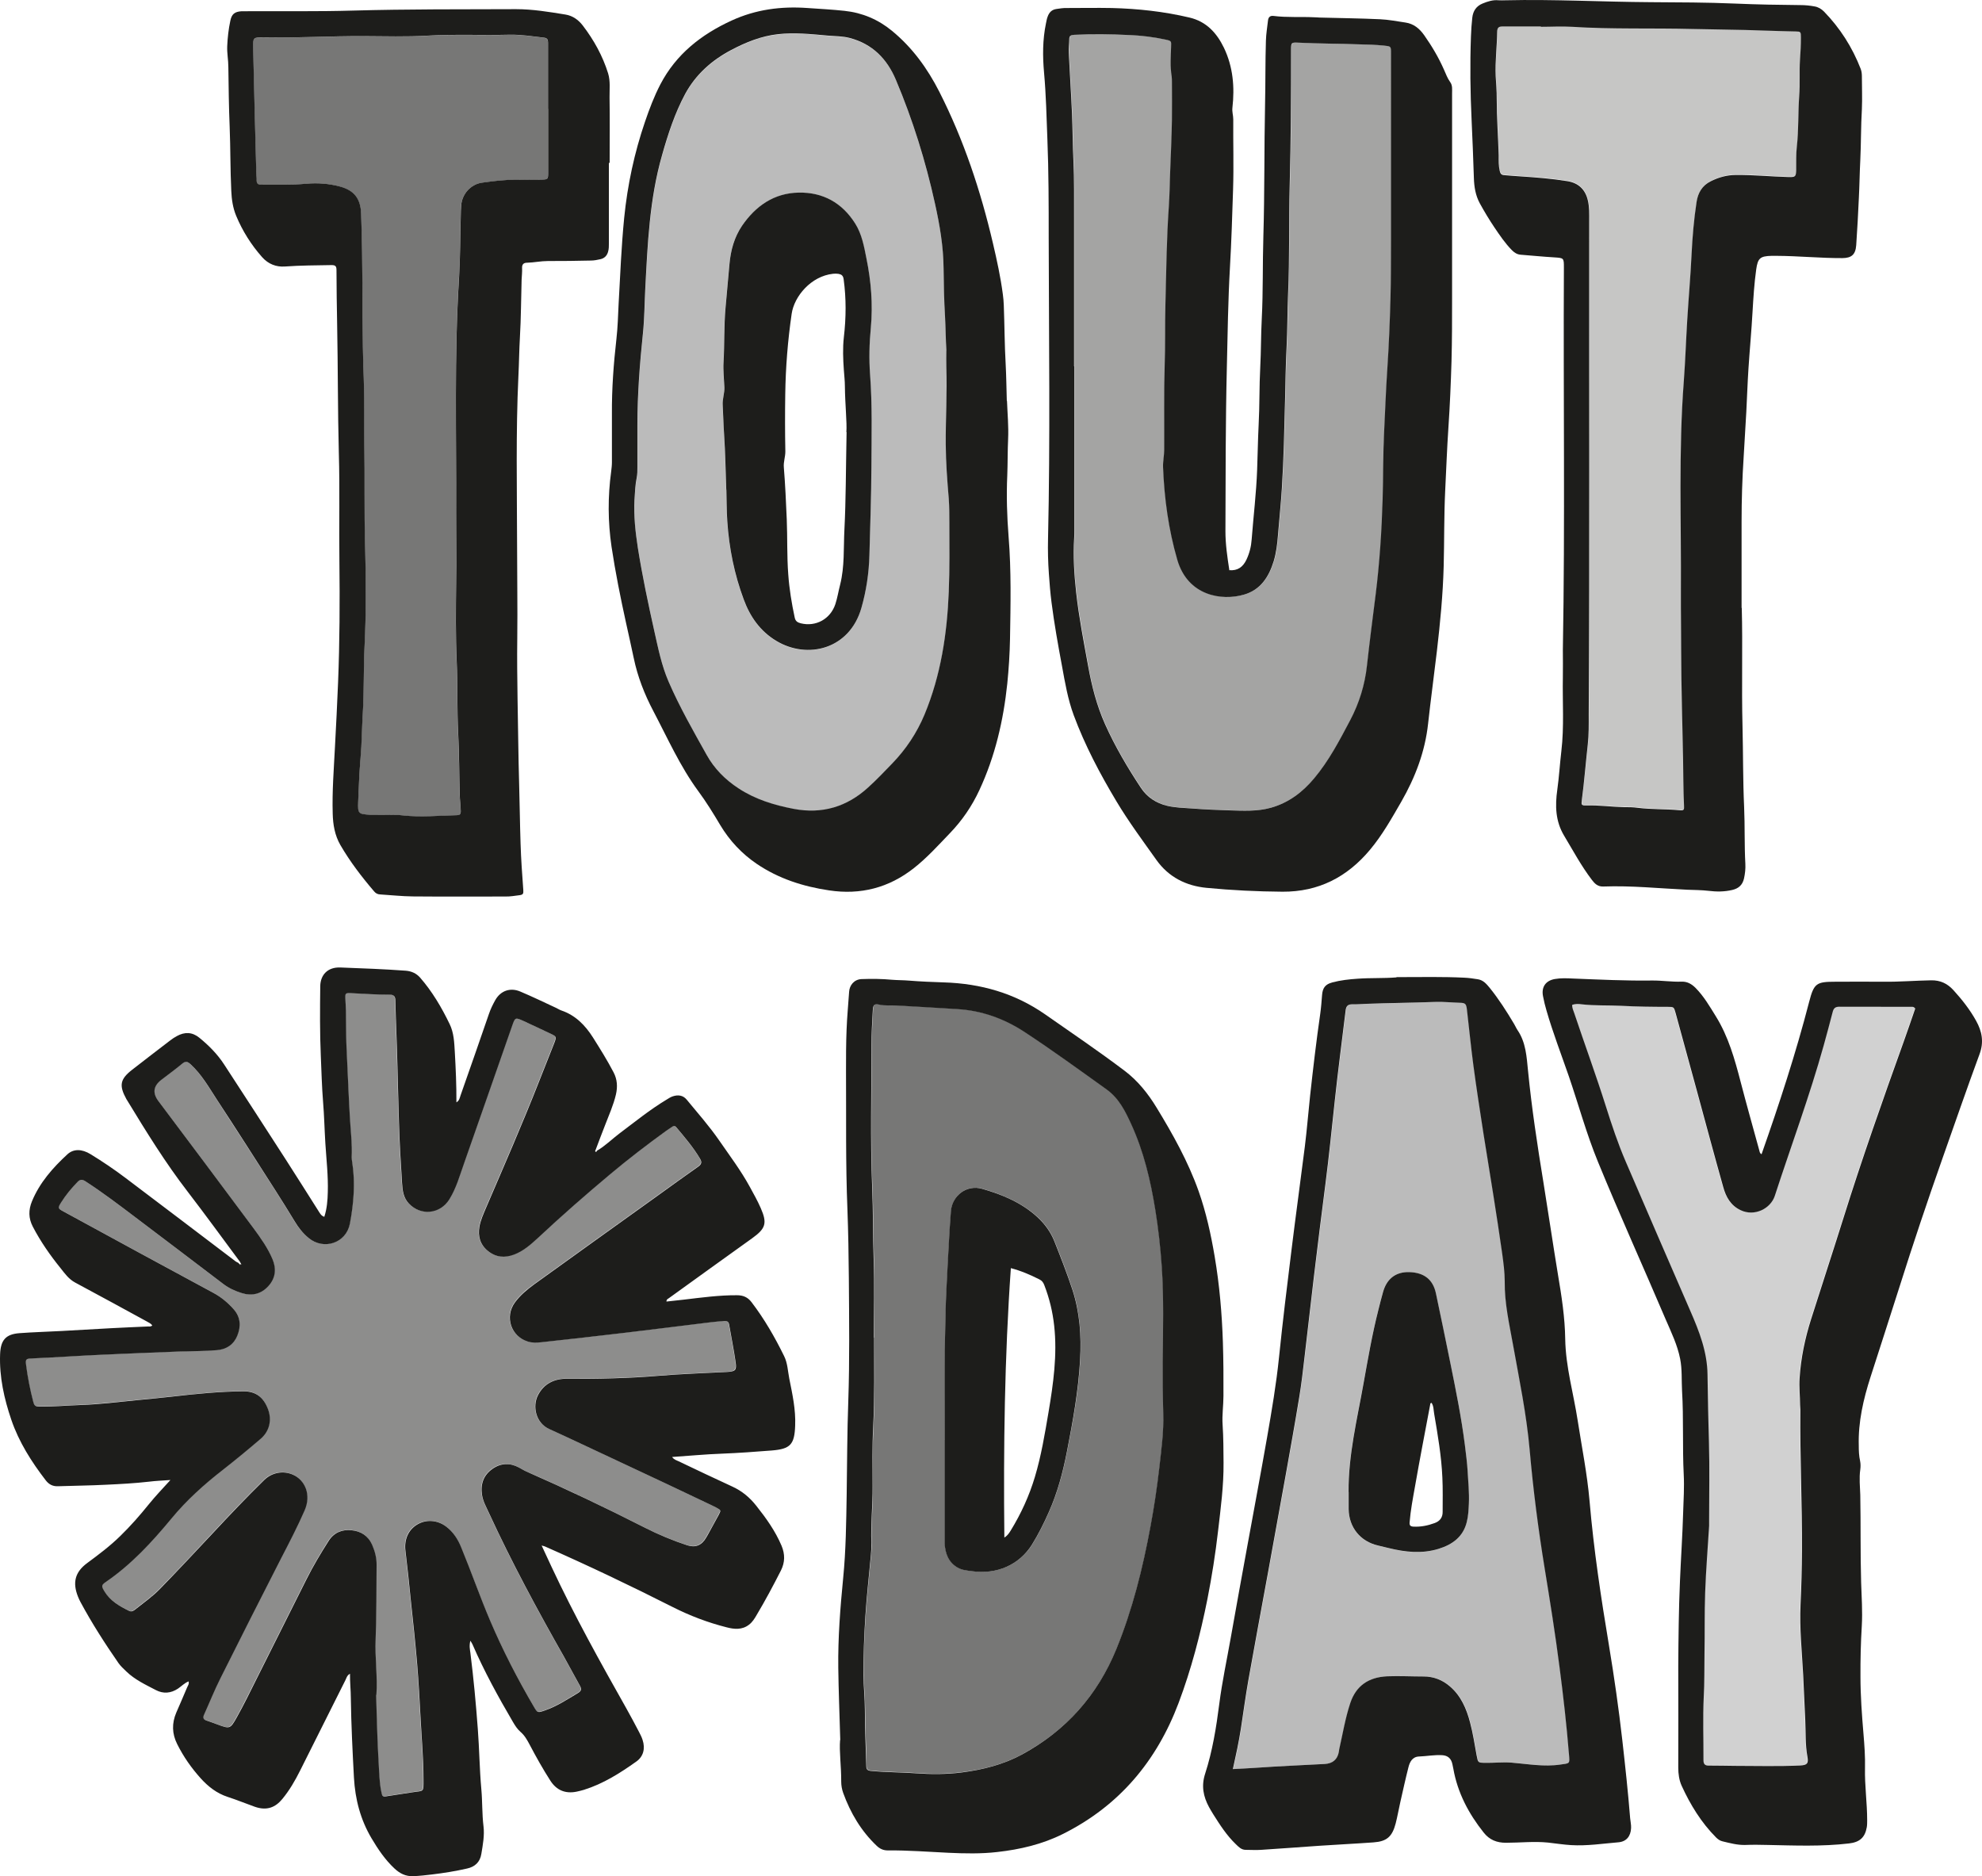
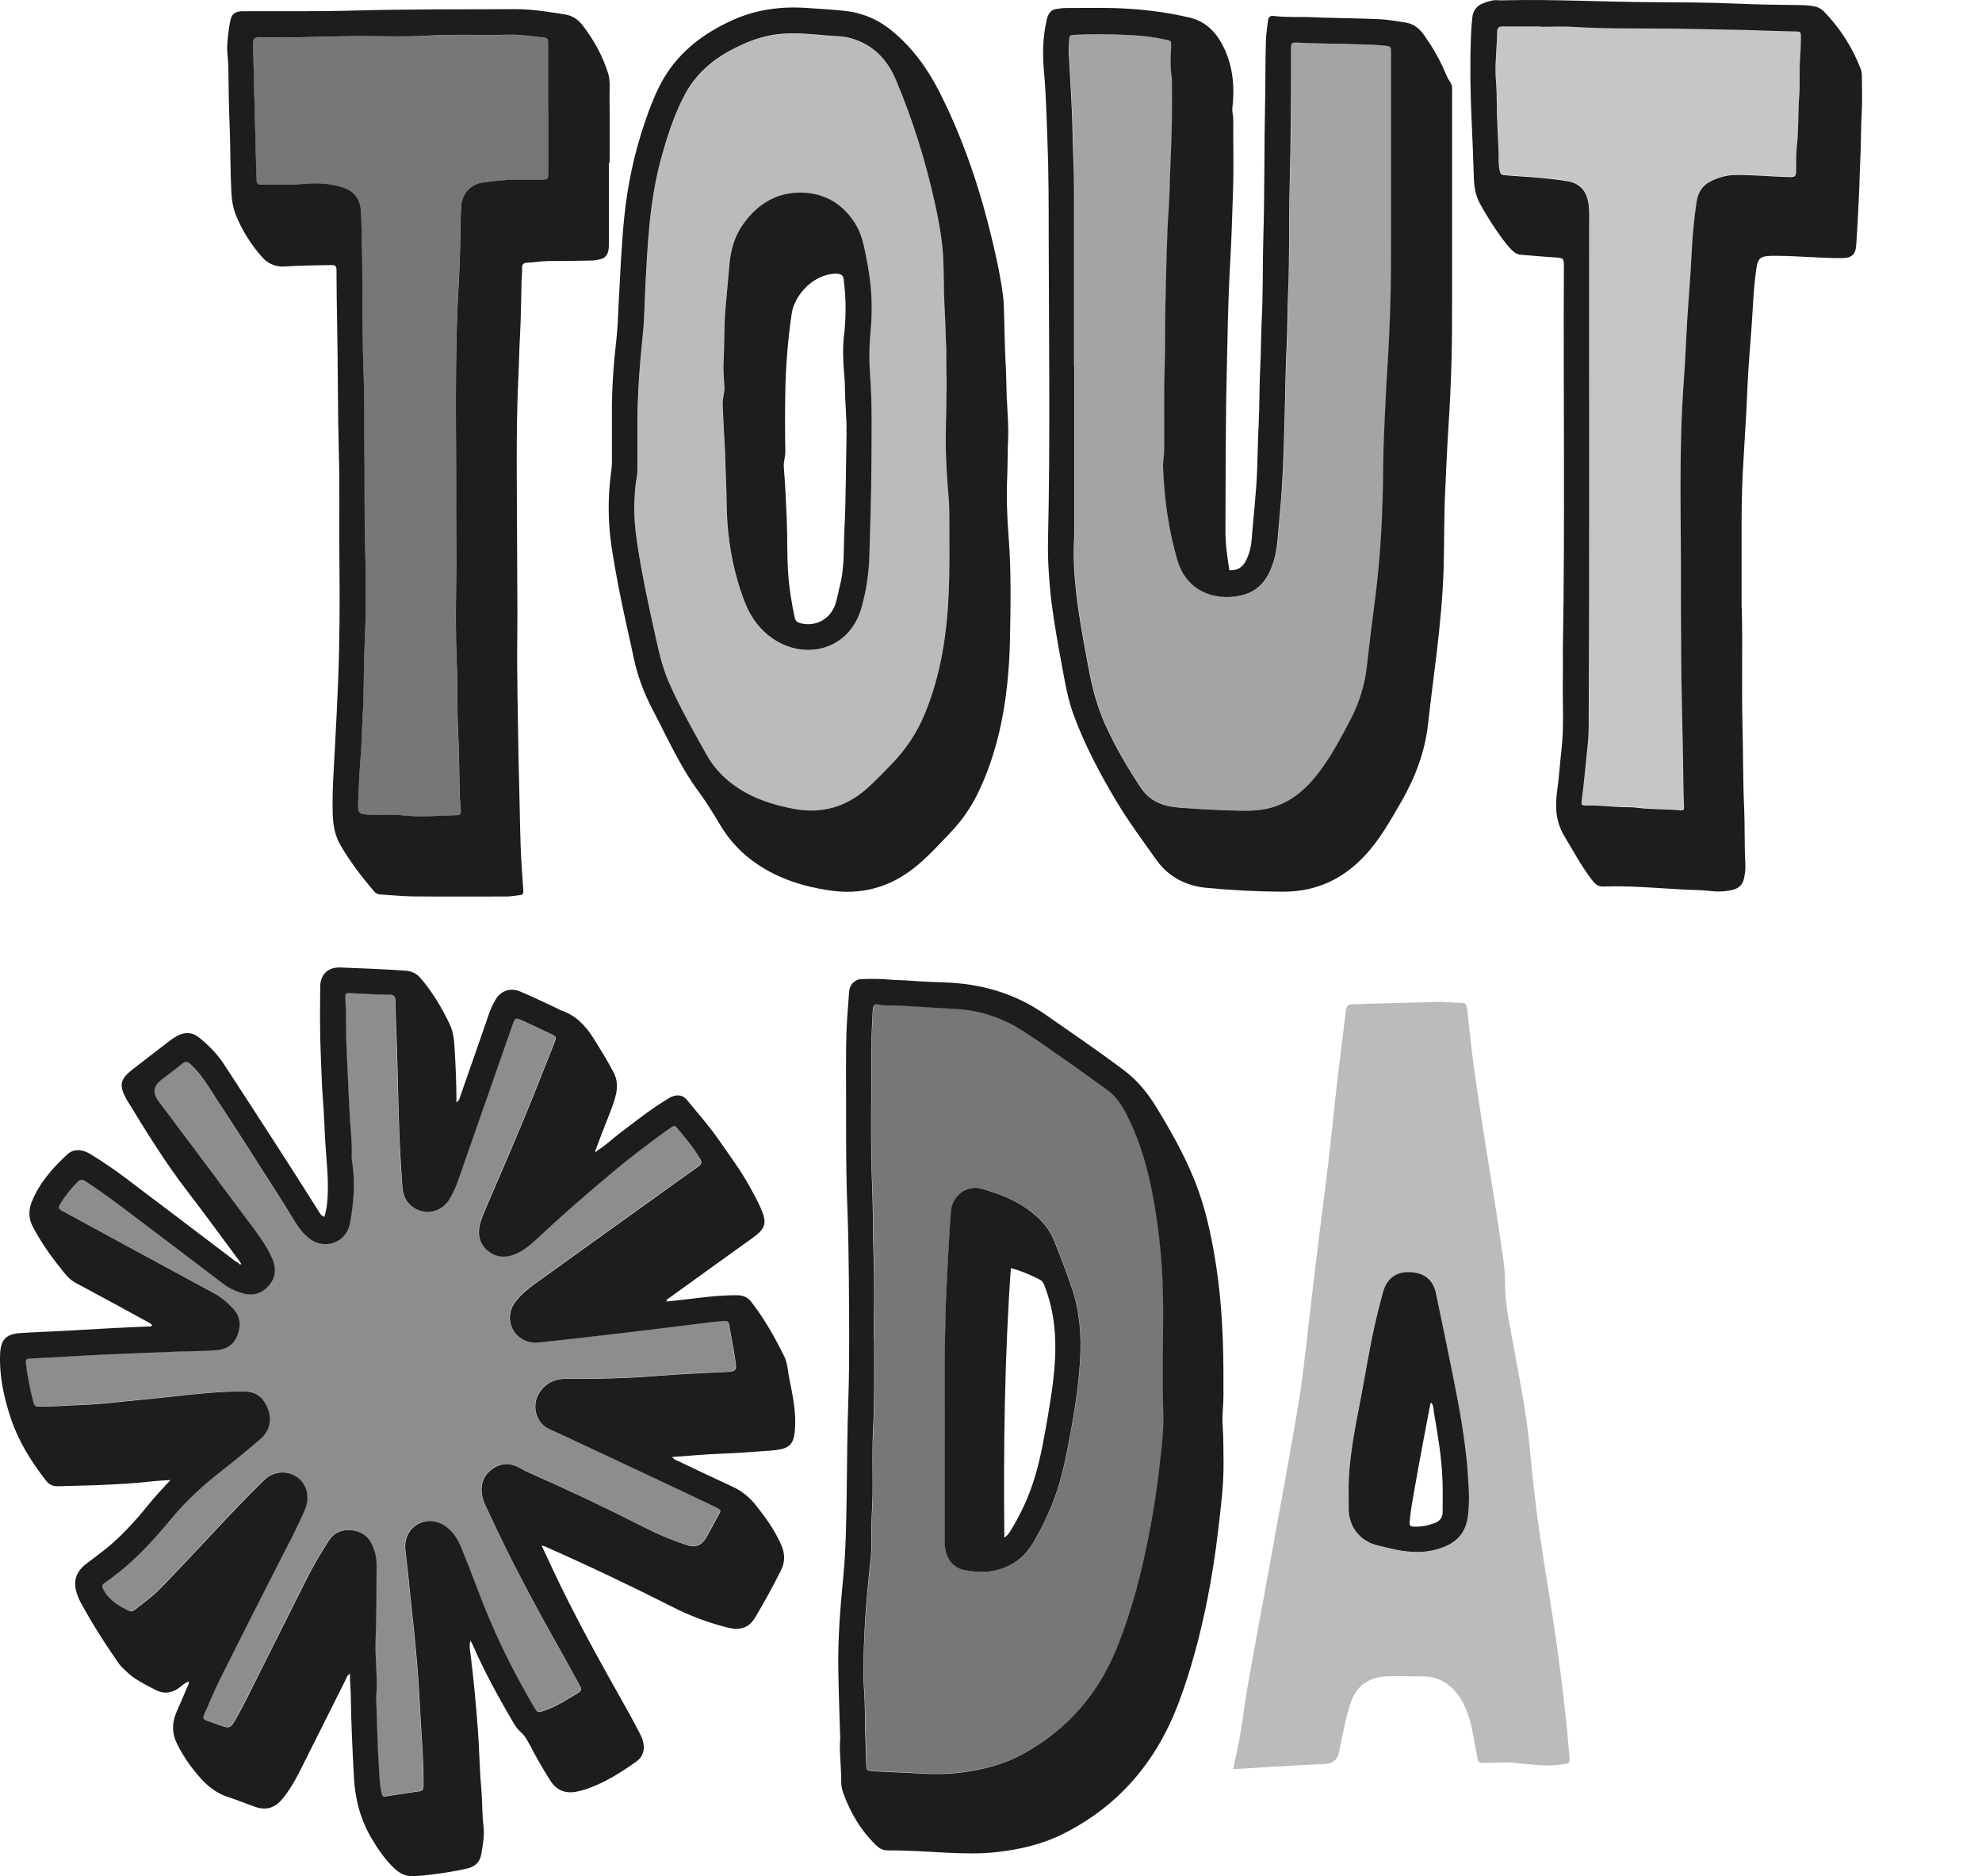
<svg xmlns="http://www.w3.org/2000/svg" id="a" viewBox="0 0 210.05 198.81">
  <path d="M25.47,133.76c-1.85-2.49-3.68-5.01-5.57-7.47-2.36-3.06-4.38-6.33-6.38-9.62-.04-.07-.09-.14-.13-.21-.79-1.44-.67-2.1.61-3.1,1.34-1.05,2.7-2.08,4.05-3.12.22-.17.45-.32.69-.45.83-.46,1.63-.44,2.38.17,1.01.82,1.92,1.74,2.63,2.83,2.18,3.34,4.35,6.69,6.51,10.04,1.19,1.85,2.36,3.71,3.54,5.57.13.2.24.43.57.54.28-.86.35-1.74.37-2.62.05-1.73-.15-3.45-.26-5.18-.09-1.45-.12-2.91-.24-4.36-.13-1.61-.17-3.23-.24-4.85-.11-2.47-.09-4.96-.06-7.44.02-1.14.74-2.03,2.15-1.97,2.3.09,4.61.17,6.91.34.61.05,1.12.28,1.52.73,1.29,1.48,2.28,3.16,3.13,4.92.46.94.49,1.96.55,2.97.1,1.76.18,3.51.17,5.33.32-.18.35-.49.44-.74,1.01-2.88,2.02-5.75,3.01-8.64.17-.5.4-.97.65-1.42.56-1.02,1.59-1.4,2.67-.94,1.26.53,2.5,1.13,3.75,1.71.2.09.39.22.59.29,1.51.51,2.54,1.57,3.37,2.88.76,1.21,1.52,2.42,2.18,3.69.39.75.43,1.51.25,2.32-.27,1.16-.76,2.23-1.18,3.33-.33.84-.65,1.69-.97,2.54-.04.07-.09.15-.02.21.09.07.12-.03.15-.1.88-.51,1.6-1.24,2.41-1.85,1.63-1.22,3.21-2.51,4.96-3.56.21-.13.42-.27.65-.35.56-.19,1.1-.14,1.5.35,1.17,1.42,2.39,2.8,3.44,4.32,1.11,1.61,2.29,3.17,3.23,4.89.41.75.83,1.49,1.17,2.27.7,1.6.54,2.16-.89,3.19-2.95,2.11-5.9,4.24-8.84,6.36-.11.08-.26.12-.26.36.64-.07,1.27-.14,1.9-.21,1.85-.22,3.7-.47,5.57-.46.66,0,1.15.21,1.55.74,1.36,1.78,2.47,3.71,3.45,5.71.37.74.39,1.59.55,2.4.33,1.64.69,3.27.62,4.97-.07,1.99-.5,2.47-2.46,2.63-1.78.14-3.55.27-5.34.34-1.72.06-3.43.23-5.24.35.2.29.47.35.7.46,1.89.9,3.77,1.8,5.67,2.67,1.03.47,1.86,1.16,2.55,2.04,1.05,1.32,2.02,2.68,2.68,4.24.37.89.37,1.74-.07,2.62-.81,1.59-1.65,3.17-2.57,4.71-.22.38-.45.76-.81,1.03-.73.57-1.57.49-2.37.28-1.98-.5-3.88-1.22-5.7-2.14-4.46-2.26-8.98-4.41-13.56-6.43-.07-.03-.15-.04-.35-.1.38.82.72,1.55,1.06,2.28,2.4,5.14,5.16,10.09,7.94,15.02.46.81.89,1.64,1.33,2.47.14.27.28.54.37.83.3.91.09,1.76-.66,2.29-1.73,1.23-3.51,2.36-5.56,3-.26.08-.53.14-.8.2-1.18.23-2.11-.16-2.76-1.18-.79-1.23-1.5-2.5-2.18-3.79-.27-.51-.54-1-1-1.39-.32-.28-.57-.67-.79-1.05-1.56-2.66-3.04-5.36-4.27-8.19-.04-.1-.1-.18-.23-.4-.14.52-.05.92,0,1.29.34,2.69.59,5.39.79,8.1.16,2.11.18,4.23.37,6.33.12,1.31.07,2.63.23,3.94.12.98-.07,1.97-.23,2.94-.14.87-.69,1.36-1.51,1.54-1.23.28-2.47.48-3.73.63-.65.08-1.3.15-1.97.18-.81.03-1.42-.28-1.99-.81-1-.93-1.75-2.05-2.44-3.21-1.17-1.98-1.73-4.12-1.86-6.42-.15-2.8-.29-5.6-.33-8.4,0-.85-.1-1.7-.09-2.61-.32.17-.37.45-.48.67-1.61,3.2-3.2,6.4-4.81,9.6-.53,1.06-1.12,2.08-1.88,3-.72.88-1.63,1.28-2.93.82-.96-.34-1.9-.73-2.86-1.04-1.17-.38-2.09-1.11-2.88-1.99-.98-1.09-1.81-2.28-2.47-3.6-.56-1.11-.58-2.21-.1-3.34.38-.88.77-1.76,1.14-2.65.08-.2.24-.37.17-.66-.44.17-.75.51-1.12.76-.76.51-1.57.57-2.35.16-1.09-.57-2.22-1.09-3.13-1.97-.3-.29-.6-.56-.84-.9-1.44-2.08-2.81-4.21-4.01-6.44-.1-.19-.2-.39-.28-.6-.59-1.49-.31-2.6.98-3.55,1.22-.9,2.43-1.81,3.51-2.87,1.08-1.05,2.08-2.19,3.03-3.37.69-.85,1.44-1.64,2.28-2.56-.87.06-1.59.09-2.3.18-1.5.17-3.01.25-4.51.32-1.7.09-3.41.1-5.11.16-.55.02-.95-.19-1.28-.61-1.52-1.97-2.86-4.08-3.66-6.43-.76-2.23-1.28-4.54-1.19-6.95.06-1.48.58-2.12,2.05-2.23,1.48-.11,2.96-.15,4.44-.23,1.78-.1,3.56-.2,5.34-.3,1.29-.07,2.58-.12,3.87-.18.12,0,.27.04.43-.11-.14-.2-.35-.29-.56-.41-2.54-1.38-5.06-2.77-7.61-4.13-.69-.37-1.1-.96-1.56-1.54-1.11-1.37-2.11-2.81-2.93-4.38-.47-.9-.47-1.78-.09-2.7.82-1.98,2.2-3.54,3.75-4.97.66-.61,1.55-.57,2.45-.02,1.29.79,2.55,1.64,3.75,2.55,3.89,2.93,7.76,5.88,11.64,8.82.08.06.19.1.28.15.06.06.11.13.17.19.05,0,.09,0,.14,0,0-.02,0-.05-.02-.06-.09-.04-.12,0-.13.09.23-.12.06-.22-.02-.33l.07.06ZM39.86,179.58c.08,2.42.12,4.76.26,7.09.07,1.06.07,2.14.29,3.19.1.51.14.55.64.47.87-.13,1.74-.26,2.6-.4,1.29-.21,1.24.09,1.23-1.46,0-2.09-.19-4.17-.3-6.25-.11-2-.21-4-.38-6-.19-2.27-.44-4.53-.68-6.8-.17-1.69-.34-3.38-.55-5.07-.15-1.17.27-2.19,1.19-2.77.97-.61,2.17-.52,3.09.16.78.58,1.27,1.35,1.63,2.23,1.06,2.57,1.97,5.19,3.06,7.75,1.34,3.14,2.9,6.17,4.63,9.12.4.68.41.67,1.17.41,1.26-.43,2.36-1.16,3.5-1.84.38-.23.42-.42.22-.78-.57-1.01-1.1-2.03-1.67-3.04-2.84-5-5.57-10.06-7.98-15.29-.28-.62-.63-1.21-.73-1.91-.17-1.15.17-2.08,1.11-2.74.88-.62,1.84-.66,2.8-.15.27.14.52.31.8.43,4.23,1.86,8.41,3.84,12.53,5.94,1.45.74,2.95,1.36,4.49,1.87.88.29,1.56.02,2.03-.81.05-.1.11-.19.17-.29.38-.7.77-1.39,1.15-2.1.27-.51.26-.51-.27-.8-.15-.08-.29-.15-.44-.22-1.57-.74-3.13-1.49-4.7-2.23-2.16-1.02-4.33-2.03-6.5-3.05-2.02-.94-4.03-1.9-6.06-2.82-1.41-.64-1.79-2.4-1.17-3.59.63-1.21,1.72-1.74,3.06-1.73,3.27.02,6.54-.04,9.81-.32,2.38-.2,4.77-.27,7.16-.4.88-.05,1.04-.18.91-1.04-.19-1.33-.46-2.65-.69-3.98-.05-.31-.24-.41-.53-.38-.49.04-.98.08-1.47.14-3.02.37-6.04.75-9.06,1.11-2.94.35-5.88.68-8.83,1-.48.05-.98.08-1.47-.08-1.73-.54-2.47-2.6-1.33-4.15.56-.76,1.29-1.36,2.04-1.91,4.33-3.12,8.67-6.23,13.01-9.34,1.45-1.04,2.9-2.1,4.36-3.12.37-.26.42-.49.18-.88-.71-1.19-1.6-2.23-2.49-3.29-.17-.21-.3-.17-.48-.04-.2.15-.42.27-.62.42-2.03,1.47-4.01,2.99-5.93,4.6-2.59,2.17-5.14,4.4-7.61,6.71-.77.71-1.55,1.41-2.55,1.79-1.01.38-1.94.3-2.79-.39-.82-.67-1.07-1.55-.89-2.57.13-.71.43-1.36.71-2.02,1.91-4.45,3.85-8.88,5.62-13.39.52-1.33,1.06-2.66,1.58-3.99.28-.73.27-.74-.4-1.06-.94-.45-1.89-.89-2.84-1.33-.88-.4-.89-.39-1.21.53-1.7,4.85-3.38,9.71-5.09,14.56-.46,1.29-.82,2.62-1.56,3.81-.98,1.57-3.03,1.78-4.3.43-.58-.62-.66-1.38-.71-2.14-.14-2.16-.27-4.33-.33-6.5-.05-1.98-.12-3.96-.16-5.94-.05-2.31-.17-4.62-.22-6.93,0-.43-.18-.61-.58-.61-1.37,0-2.75-.09-4.12-.16-.58-.03-.63,0-.6.57.12,1.76.04,3.52.13,5.28.12,2.44.21,4.88.35,7.33.08,1.4.26,2.79.19,4.2,0,.16.02.33.05.49.35,2.2.17,4.39-.24,6.56-.4,2.06-2.77,2.84-4.38,1.51-.61-.5-1.07-1.1-1.47-1.76-.67-1.1-1.35-2.2-2.05-3.29-2.06-3.22-4.12-6.45-6.22-9.65-.84-1.29-1.6-2.64-2.76-3.7-.32-.29-.52-.38-.89-.07-.72.6-1.48,1.15-2.22,1.72-.84.65-.94,1.39-.31,2.23,3.37,4.49,6.74,8.98,10.09,13.49.77,1.04,1.52,2.1,2.02,3.3.42,1.01.31,2-.45,2.83-.78.86-1.76,1.08-2.86.73-.69-.22-1.33-.51-1.91-.95-3.15-2.4-6.31-4.79-9.47-7.18-1.69-1.28-3.38-2.56-5.16-3.71-.33-.21-.55-.22-.83.08-.66.67-1.25,1.39-1.75,2.19-.35.56-.33.61.26.93,5.29,2.88,10.58,5.77,15.88,8.62.85.46,1.55,1.05,2.17,1.75.73.83.78,1.81.38,2.79-.38.94-1.15,1.46-2.17,1.54-1.29.11-2.58.1-3.87.14-2.75.1-5.49.22-8.24.34-2.52.11-5.05.29-7.57.4-.54.02-.61.11-.54.65.17,1.34.43,2.65.77,3.96.09.35.2.48.6.49,1.49.02,2.97-.12,4.45-.17,1.95-.07,3.88-.3,5.82-.5,1.28-.13,2.57-.24,3.85-.39,2.51-.29,5.02-.54,7.55-.56,1.3,0,2.11.6,2.6,1.88.44,1.17.15,2.35-.76,3.14-1.32,1.13-2.65,2.23-4.02,3.3-1.98,1.54-3.85,3.22-5.45,5.16-2.06,2.49-4.23,4.85-6.91,6.69-.53.36-.53.46-.2,1.01.61,1.02,1.59,1.58,2.61,2.08.28.14.48,0,.67-.15.88-.7,1.81-1.35,2.6-2.16,1.92-1.97,3.8-3.98,5.68-5.99,1.76-1.89,3.54-3.76,5.39-5.57.82-.8,2.03-1.01,3.05-.55,1.26.56,1.96,2.11,1.22,3.79-.75,1.71-1.61,3.37-2.47,5.03-2.17,4.24-4.32,8.49-6.45,12.75-.63,1.25-1.15,2.56-1.73,3.84-.14.31-.11.51.24.63.37.12.73.26,1.09.39,1.4.52,1.43.54,2.15-.75.74-1.32,1.4-2.68,2.08-4.04,1.77-3.52,3.52-7.04,5.29-10.56.7-1.4,1.51-2.75,2.35-4.07.55-.87,1.41-1.23,2.41-1.13.99.09,1.77.58,2.19,1.52.3.68.49,1.4.48,2.15-.02,2.61,0,5.23-.1,7.84-.09,2.01.22,4.01.08,5.94l-.03-.02Z" fill="#1d1d1b" />
  <path d="M130.26,60.42c.91.08,1.47-.34,1.84-1.12.32-.68.5-1.4.55-2.14.19-2.46.49-4.91.58-7.38.06-1.59.08-3.19.16-4.78.11-2.03.06-4.07.17-6.1.09-1.7.07-3.41.16-5.11.15-2.92.08-5.83.17-8.75.14-4.68.08-9.36.18-14.04.05-2.23.02-4.46.09-6.69.02-.71.14-1.42.22-2.13.04-.36.22-.54.6-.49,1.42.18,2.86.07,4.28.14.19,0,.38.02.58.03,2.14.06,4.29.08,6.43.18.9.04,1.79.22,2.69.35.87.13,1.48.64,1.98,1.35.81,1.15,1.52,2.35,2.09,3.64.2.45.37.92.66,1.32.26.35.2.79.2,1.2v21.66c0,2.23,0,4.46-.06,6.69-.07,2.36-.17,4.72-.33,7.08-.15,2.22-.23,4.44-.34,6.66-.13,2.67-.09,5.34-.16,8-.08,3.01-.37,6.02-.72,9.01-.3,2.56-.65,5.11-.93,7.67-.32,2.97-1.36,5.7-2.84,8.28-1.02,1.76-2.01,3.54-3.33,5.11-2.42,2.89-5.45,4.45-9.26,4.43-2.69-.02-5.38-.15-8.06-.41-2.17-.21-4.01-1.14-5.3-2.95-1.45-2.04-2.95-4.06-4.23-6.2-1.75-2.92-3.35-5.94-4.54-9.15-.62-1.68-.92-3.44-1.24-5.2-.42-2.24-.82-4.48-1.11-6.74-.13-1.01-.21-2.02-.28-3.03-.09-1.24-.12-2.47-.09-3.71.24-10.64.09-21.27.07-31.91,0-3.49,0-6.99-.14-10.48-.09-2.33-.14-4.67-.35-6.99-.16-1.77-.16-3.5.2-5.24.05-.24.09-.49.18-.72.16-.44.43-.74.94-.81.35-.05.7-.11,1.06-.1,1.6,0,3.2-.03,4.8,0,2.78.07,5.52.37,8.23,1.01,1.79.42,2.89,1.63,3.65,3.2.97,2.02,1.15,4.17.9,6.36-.05.43.09.81.09,1.22-.02,2.48.06,4.96-.02,7.44-.09,2.74-.17,5.49-.33,8.23-.2,3.54-.25,7.09-.33,10.63-.14,5.78-.13,11.57-.15,17.35,0,1.38.2,2.73.41,4.1l-.02.03ZM113.86,38.8v17.29c0,.3,0,.61-.02.91-.12,1.93,0,3.85.21,5.77.29,2.62.8,5.21,1.27,7.8.38,2.12.91,4.19,1.79,6.16,1.06,2.37,2.37,4.59,3.8,6.75.66,1,1.62,1.63,2.8,1.91.86.2,1.74.22,2.61.28,1.31.1,2.63.16,3.95.2,1.48.04,2.97.13,4.43-.28,1.87-.53,3.34-1.64,4.57-3.11,1.57-1.87,2.69-4.02,3.82-6.16.96-1.82,1.56-3.76,1.78-5.8.28-2.51.6-5.02.92-7.52.42-3.36.64-6.72.74-10.1.07-2.39.04-4.79.16-7.18.11-2.22.19-4.45.34-6.67.16-2.44.26-4.88.33-7.33.06-2.12.05-4.24.06-6.37V5.67c0-.78,0-.76-.76-.84-.85-.09-1.7-.1-2.55-.13-2.17-.08-4.34-.07-6.52-.18-.75-.04-.76,0-.76.77,0,4.79-.02,9.58-.15,14.38-.1,3.82,0,7.65-.17,11.48-.08,1.9-.06,3.79-.16,5.69-.1,1.84-.11,3.68-.16,5.53-.08,3.13-.14,6.27-.34,9.4-.1,1.65-.28,3.28-.41,4.93-.07.93-.18,1.86-.45,2.76-.51,1.67-1.4,3.05-3.15,3.55-2.37.69-5.96.13-7.07-3.69-.93-3.21-1.38-6.49-1.51-9.83-.02-.61.12-1.2.12-1.81.02-2.95-.04-5.9.05-8.85.07-2.17.03-4.35.08-6.52.09-3.46.12-6.93.36-10.39.08-1.21.1-2.42.14-3.62.07-1.87.16-3.74.19-5.61.02-1.32,0-2.65,0-3.97,0-.22,0-.44-.03-.66-.17-1.01-.09-2.03-.06-3.05.02-.66.07-.67-.57-.81-1.29-.28-2.61-.44-3.92-.49-1.92-.09-3.85-.12-5.78-.02-.32.02-.52.08-.52.45,0,.49-.08.98-.05,1.47.1,2.14.25,4.28.34,6.42.07,1.65.07,3.3.15,4.95.1,2.04.06,4.08.07,6.12v15.71h.03Z" fill="#1d1d1b" />
-   <path d="M186.68,122.33c1.88-5.34,3.64-10.71,5.06-16.2.5-1.93.77-2.1,2.74-2.1,1.71,0,3.42-.02,5.13,0,1.68.02,3.35-.12,5.03-.15,1.01-.02,1.75.35,2.38,1.04.91,1,1.74,2.05,2.4,3.24.63,1.13.85,2.25.37,3.54-1.36,3.69-2.64,7.4-3.95,11.11-1.59,4.51-3.11,9.04-4.55,13.6-1,3.17-2.04,6.33-3.05,9.49-.76,2.36-1.32,4.77-1.25,7.27,0,.55.02,1.1.14,1.64.06.29.06.61.02.91-.13.9-.03,1.8,0,2.7.06,3.09,0,6.17.09,9.26.05,1.54.16,3.08.07,4.62-.11,1.79-.15,3.57-.14,5.36,0,2.03.15,4.06.32,6.08.1,1.2.19,2.41.16,3.62-.04,1.85.23,3.68.23,5.52,0,.25,0,.5-.04.74-.19,1.1-.76,1.59-1.88,1.72-2.88.34-5.77.22-8.66.16-.77-.02-1.54-.03-2.31,0-.84.03-1.63-.19-2.43-.38-.27-.06-.49-.21-.7-.42-1.57-1.58-2.72-3.46-3.64-5.47-.27-.6-.36-1.26-.36-1.93.02-3.58,0-7.17,0-10.75.02-3,.05-6,.18-9,.1-2.44.27-4.88.34-7.32.04-1.32.13-2.64.06-3.96-.15-2.97,0-5.95-.18-8.91-.06-1.12.02-2.25-.2-3.37-.29-1.47-.94-2.81-1.53-4.17-2.38-5.59-4.89-11.12-7.19-16.73-1.21-2.95-2.05-6.04-3.08-9.05-.8-2.31-1.68-4.59-2.36-6.94-.15-.5-.27-1.01-.37-1.52-.2-.98.27-1.67,1.26-1.84.63-.11,1.27-.08,1.9-.05,2.8.11,5.6.25,8.41.21,1.04-.01,2.08.16,3.13.12.58-.02,1.05.25,1.46.66.88.89,1.5,1.96,2.15,3.01,1.34,2.16,2.01,4.56,2.64,6.99.63,2.42,1.31,4.82,1.97,7.23.04.13.03.28.23.39v.03ZM202.94,106.84c-.12-.16-.23-.15-.34-.15-2.56,0-5.13,0-7.69-.01-.42,0-.58.17-.68.53-.31,1.2-.63,2.39-.96,3.58-1.5,5.38-3.45,10.62-5.18,15.93-.44,1.35-2.15,2.23-3.64,1.51-1.04-.5-1.54-1.41-1.82-2.43-.96-3.41-1.88-6.84-2.81-10.26-.75-2.73-1.49-5.46-2.24-8.19-.18-.65-.19-.66-.82-.66-1.65,0-3.3-.02-4.95-.11-1.4-.07-2.8,0-4.2-.16-.31-.04-.65-.07-1,.07,0,.32.13.6.23.88,1.1,3.29,2.3,6.54,3.34,9.84.63,1.99,1.29,3.98,2.12,5.9,2.28,5.28,4.55,10.56,6.85,15.83.94,2.15,1.78,4.32,1.81,6.71s.08,4.79.15,7.18c.08,2.73.02,5.46.02,8.19v.66c-.14,2.36-.34,4.71-.42,7.07-.08,2.15-.03,4.3-.07,6.45-.02,1.54,0,3.08-.08,4.62-.11,2.23-.02,4.46-.03,6.7,0,.44.18.58.59.57.91,0,1.82.02,2.73.03,2.31,0,4.63.07,6.94-.04.73-.04.89-.22.76-.92-.24-1.28-.17-2.58-.23-3.86-.08-1.59-.14-3.19-.22-4.78-.13-2.5-.4-4.99-.28-7.5.09-1.9.14-3.79.15-5.69.03-4.99-.22-9.97-.17-14.95,0-.16-.03-.33-.03-.49,0-.96-.12-1.9-.05-2.87.14-2.13.57-4.19,1.21-6.21,1.13-3.57,2.3-7.12,3.42-10.69,1.98-6.33,4.19-12.58,6.43-18.82.42-1.16.81-2.33,1.2-3.45h-.04Z" fill="#1d1d1b" />
  <path d="M184.59,64.41c.11,3.95-.03,8.28.08,12.6.07,2.83.04,5.67.17,8.5.09,2.01.02,4.02.13,6.02.03.52-.03,1.04-.14,1.55-.16.72-.6,1.08-1.27,1.23-.82.19-1.65.19-2.46.09-.77-.09-1.54-.09-2.3-.12-2.96-.14-5.92-.45-8.89-.34-.58.02-.9-.3-1.21-.71-1.12-1.47-1.99-3.1-2.94-4.68-.92-1.54-.96-3.16-.72-4.86.19-1.36.27-2.73.43-4.09.31-2.61.11-5.23.16-7.84.02-.96,0-1.93,0-2.89.24-13.5.04-27.01.11-40.51,0-1.04,0-1.02-1.07-1.09-1.18-.07-2.35-.19-3.52-.28-.38-.03-.66-.22-.92-.48-.72-.73-1.29-1.58-1.86-2.42-.55-.82-1.06-1.67-1.54-2.54-.46-.85-.6-1.75-.63-2.69-.07-2.03-.14-4.07-.24-6.1-.14-2.97-.18-5.94-.07-8.91.02-.65.07-1.31.14-1.97.08-.72.43-1.24,1.1-1.51.54-.22,1.08-.4,1.68-.34.25.02.5,0,.74,0,5.12-.12,10.24.17,15.36.2,3,.02,6,.02,8.99.15,2.31.1,4.62.14,6.93.16.49,0,.99.05,1.47.14.38.06.72.26,1,.54,1.71,1.76,3,3.78,3.89,6.07.1.26.13.53.13.81,0,1.16.05,2.32,0,3.47-.11,1.81-.08,3.63-.17,5.44-.07,1.32-.08,2.64-.15,3.95-.08,1.67-.16,3.34-.28,5.01-.07,1.04-.53,1.37-1.46,1.38-2.34.01-4.67-.23-7.01-.24h-.5c-1.22.03-1.46.25-1.63,1.44-.21,1.5-.3,3-.39,4.51-.11,2-.3,3.99-.43,5.99-.1,1.54-.15,3.07-.23,4.61-.09,1.59-.18,3.18-.28,4.77-.15,2.28-.22,4.56-.22,6.84v9.15h.03ZM163.31,2.8c-1.35,0-2.7,0-4.05,0-.41,0-.58.11-.59.56-.02,1.57-.23,3.13-.16,4.7.04.8.12,1.59.11,2.39,0,2.01.15,4.01.21,6.02,0,.55-.02,1.1.11,1.64.07.3.18.43.47.45.57.04,1.15.1,1.72.13,1.67.11,3.34.24,4.99.51,1.13.18,1.88.85,2.15,2,.18.73.15,1.48.15,2.22-.02,17.42.05,34.84-.05,52.26,0,1.07.02,2.14-.1,3.21-.22,1.96-.37,3.93-.63,5.89-.07.52-.04.58.5.57,1.32-.04,2.63.15,3.95.18.5,0,.99,0,1.48.07,1.45.18,2.91.12,4.36.25.55.05.57-.01.54-.54-.08-1.68-.07-3.36-.1-5.03-.07-3.72-.19-7.43-.2-11.15,0-2.12-.04-4.25-.03-6.37.05-7.46-.26-14.93.31-22.38.16-2.14.23-4.28.36-6.42.14-2.33.35-4.65.46-6.98.09-1.87.25-3.73.53-5.57.15-.99.6-1.76,1.52-2.21.82-.41,1.68-.65,2.61-.66,1.87-.02,3.74.17,5.6.22.75.02.81-.04.83-.77.02-.83-.03-1.66.07-2.48.2-1.78.12-3.57.25-5.35.1-1.26,0-2.54.08-3.8.06-.8.1-1.59.1-2.39,0-.61-.02-.63-.58-.64-1.18-.02-2.36-.06-3.54-.1-2.45-.09-4.89-.1-7.34-.16-4.26-.11-8.53.04-12.8-.23-1.1-.07-2.2,0-3.31,0l.02-.04Z" fill="#1d1d1b" />
  <path d="M64.53,17.27v8.52c0,.3,0,.6-.09.9-.12.41-.38.67-.78.77-.34.08-.7.15-1.05.15-1.51.03-3.03.06-4.54.05-.75,0-1.47.16-2.21.18-.34,0-.55.15-.53.56s-.03.82-.05,1.24c-.06,2.03-.06,4.07-.18,6.1-.08,1.37-.09,2.75-.16,4.12-.28,5.95-.15,11.9-.14,17.84,0,3.31.06,6.61.02,9.92-.03,2.15,0,4.3.03,6.44.06,3.03.08,6.05.17,9.08.06,2.09.08,4.18.15,6.27.05,1.64.17,3.29.29,4.93.02.35-.02.47-.4.52-.49.06-.98.15-1.47.14-3.28,0-6.56.02-9.84-.01-1.15-.01-2.3-.14-3.45-.21-.27-.01-.47-.11-.64-.31-1.33-1.55-2.56-3.16-3.59-4.93-.59-1.03-.78-2.15-.81-3.32-.07-2.37.12-4.73.24-7.09.12-2.28.24-4.55.33-6.83.17-4.27.19-8.53.14-12.8-.05-3.83.05-7.66-.06-11.49-.12-4.54-.09-9.09-.18-13.63-.04-1.92-.06-3.85-.07-5.78,0-.4-.13-.51-.52-.51-1.65.03-3.29.03-4.94.15-.93.07-1.77-.26-2.42-.99-1.16-1.31-2.08-2.77-2.75-4.38-.35-.84-.48-1.73-.52-2.65-.11-2.25-.08-4.51-.17-6.76-.09-2.12-.11-4.23-.14-6.35,0-.74-.15-1.47-.12-2.22.04-.91.14-1.8.33-2.69.15-.72.46-.96,1.2-1.01.19,0,.39,0,.58,0,3.75-.02,7.49.04,11.24-.07,5.75-.16,11.51-.13,17.26-.15,1.77,0,3.5.29,5.23.57.76.12,1.37.55,1.84,1.16,1.18,1.54,2.11,3.22,2.69,5.08.25.82.14,1.69.15,2.54.04,2.31.01,4.63.01,6.94h-.08ZM58.08,11.56v-7.03c0-.32-.07-.5-.44-.54-1.23-.14-2.45-.34-3.69-.31-2.89.07-5.78-.07-8.67.1-2.23.13-4.46.06-6.69.05-3.55-.02-7.1.2-10.65.14-1.12-.02-1.13,0-1.11,1.12.05,2.37.11,4.73.17,7.1.05,2.01.11,4.01.16,6.02,0,.3.05.61.04.91,0,.32.13.44.44.44,1.6-.02,3.2.06,4.79-.09,1.23-.11,2.41-.02,3.58.29,1.51.4,2.2,1.27,2.26,2.85.05,1.35.08,2.69.1,4.04.08,4.49,0,8.98.18,13.47.09,2.28.03,4.57.06,6.86.06,3.58-.02,7.16.08,10.74.1,3.63.12,7.27-.06,10.9-.11,2.31-.04,4.62-.18,6.93-.1,1.59-.1,3.19-.24,4.78-.13,1.53-.19,3.07-.25,4.6-.05,1.32,0,1.33,1.33,1.41h.17c1.07.02,2.16-.06,3.22.06,1.93.22,3.84.02,5.76-.02.27,0,.38-.1.39-.39,0-.61-.1-1.21-.11-1.81-.06-2.15-.05-4.29-.16-6.44-.13-2.56-.05-5.12-.16-7.68-.12-2.72-.09-5.46-.06-8.18.03-2.54,0-5.07,0-7.6.04-8.29-.21-16.58.31-24.86.13-2.17.12-4.34.18-6.52,0-.39.02-.77.05-1.16.09-1.18,1.01-2.21,2.18-2.38,1.28-.18,2.56-.34,3.85-.32.8.01,1.6.02,2.4,0,.78-.02.78-.03.78-.79v-6.7h-.01Z" fill="#1d1d1b" />
-   <path d="M147.99,103.54h.5c2.22,0,4.44-.05,6.67.06.49.02.98.09,1.47.17.56.09.9.49,1.24.9.97,1.2,1.8,2.5,2.59,3.83.13.21.22.44.36.65.9,1.31.97,2.84,1.12,4.33.39,3.96.99,7.89,1.63,11.81.53,3.27,1.01,6.56,1.55,9.83.38,2.25.73,4.51.76,6.78.05,2.95.88,5.75,1.32,8.62.44,2.84,1.01,5.67,1.26,8.54.44,5.14,1.21,10.23,2.06,15.32.55,3.33,1.03,6.66,1.41,10.02.31,2.75.61,5.5.83,8.26.03.35.12.7.1,1.06-.04.86-.5,1.43-1.34,1.5-1.67.14-3.33.4-5.01.3-.82-.05-1.63-.18-2.45-.27-1.49-.15-2.97.02-4.46.02-.99,0-1.75-.31-2.36-1.08-1.6-2.01-2.77-4.22-3.22-6.78-.03-.16-.07-.32-.1-.48q-.19-.89-1.08-.94c-.83-.05-1.64.11-2.46.14-.7.03-.98.58-1.12,1.16-.31,1.22-.58,2.46-.86,3.69-.17.75-.3,1.51-.49,2.25-.37,1.4-.94,1.9-2.35,2-1.92.14-3.83.23-5.75.36-2.05.14-4.1.3-6.15.43-.55.04-1.1,0-1.65,0-.46,0-.75-.32-1.04-.6-.96-.92-1.68-2.04-2.38-3.15-.16-.26-.32-.52-.46-.78-.61-1.13-.83-2.25-.41-3.54.78-2.41,1.18-4.91,1.5-7.41.3-2.34.8-4.65,1.21-6.97.59-3.32,1.19-6.64,1.8-9.96.69-3.78,1.4-7.55,2.06-11.33.49-2.81.97-5.62,1.26-8.46.39-3.79.85-7.57,1.32-11.35.45-3.67.96-7.34,1.42-11.01.22-1.77.36-3.55.55-5.32.32-2.91.66-5.83,1.08-8.73.09-.65.14-1.31.19-1.96.06-.78.35-1.15,1.09-1.35.88-.23,1.77-.33,2.68-.39,1.37-.1,2.75-.03,4.12-.14v-.03ZM130.69,187.46c.9-.04,1.69-.09,2.48-.14,2.41-.17,4.82-.27,7.24-.4.82-.05,1.31-.46,1.47-1.23.02-.11.03-.22.05-.33.37-1.63.64-3.29,1.17-4.89.62-1.86,1.96-2.75,3.91-2.84,1.29-.05,2.57.02,3.86.02,1.06,0,1.99.36,2.79,1.05,1.18,1.01,1.76,2.38,2.14,3.83.3,1.14.48,2.31.69,3.47.15.79.14.79.91.8.94.02,1.87-.1,2.81-.02,1.72.14,3.42.46,5.17.2.99-.14.99-.06.9-1.06-.25-3.09-.6-6.17-1-9.24-.45-3.51-1.01-7.01-1.58-10.5-.68-4.17-1.22-8.36-1.59-12.57-.33-3.72-1.09-7.38-1.75-11.05-.4-2.24-.92-4.46-.89-6.77,0-1.01-.14-2.02-.28-3.03-.28-2.01-.6-4.02-.91-6.02-.35-2.22-.72-4.44-1.07-6.66-.37-2.41-.75-4.83-1.07-7.25-.26-1.96-.45-3.92-.68-5.88-.07-.56-.16-.68-.72-.69-.9-.02-1.79-.13-2.7-.09-2.42.09-4.84.11-7.26.2-.5.02-.99.06-1.49.05-.46,0-.63.22-.68.64-.38,3.16-.8,6.31-1.14,9.48-.32,2.97-.62,5.95-1,8.91-.42,3.26-.83,6.53-1.22,9.8-.34,2.83-.65,5.67-.99,8.5-.17,1.44-.33,2.89-.57,4.32-.44,2.71-.93,5.41-1.41,8.11-.63,3.51-1.27,7.02-1.91,10.53-.69,3.78-1.4,7.56-2.07,11.34-.3,1.7-.53,3.42-.79,5.12-.22,1.41-.52,2.8-.85,4.29h.03Z" fill="#1d1d1b" />
  <path d="M89.05,184.38c-.08-2.81-.18-5.23-.21-7.65-.04-3.19.21-6.36.52-9.53.29-2.93.32-5.87.37-8.81.05-3.3.05-6.61.17-9.9.15-4.35.09-8.7.06-13.05-.02-2.42-.06-4.84-.15-7.26-.2-4.9-.12-9.8-.15-14.7,0-1.46,0-2.92.06-4.38.05-1.34.18-2.68.27-4.02.04-.65.51-1.3,1.32-1.33,1.07-.04,2.15-.03,3.21.07.6.05,1.21.04,1.81.09,1.23.1,2.47.15,3.7.19,3.91.12,7.51,1.14,10.75,3.4,2.82,1.97,5.67,3.9,8.41,5.97,1.39,1.05,2.48,2.41,3.39,3.91,1.72,2.82,3.33,5.7,4.44,8.82.8,2.26,1.31,4.59,1.71,6.95.51,3.01.77,6.03.87,9.08.06,1.9.07,3.8.06,5.69,0,1.01-.16,2.03-.09,3.05.09,1.35.09,2.69.1,4.04.02,2.42-.3,4.81-.58,7.21-.28,2.43-.66,4.84-1.13,7.23-.75,3.75-1.71,7.44-3.06,11.02-2.33,6.17-6.31,10.9-12.26,13.87-2.18,1.09-4.53,1.64-6.95,1.91-1.73.2-3.46.16-5.19.08-2.14-.1-4.27-.27-6.42-.25-.48,0-.85-.18-1.18-.5-1.65-1.57-2.77-3.47-3.54-5.59-.14-.39-.21-.8-.21-1.21.01-1.6-.22-3.18-.12-4.39h.02ZM92.64,141.7c0,3.17.06,6.33-.1,9.5-.11,2.09-.07,4.19-.06,6.28.02,2.01-.21,4.01-.13,6.02.01.41-.01.83-.05,1.24-.2,2.19-.45,4.37-.59,6.56-.13,2.06-.21,4.12-.2,6.19.01,1.24.15,2.47.15,3.71,0,1.98.1,3.96.15,5.94,0,.33.1.47.46.51,1.56.16,3.13.14,4.69.25,1.67.12,3.35.13,5.02-.09,2.23-.29,4.38-.84,6.36-1.91,4.65-2.53,7.97-6.27,9.97-11.16,1.71-4.19,2.8-8.57,3.62-13.01.39-2.08.7-4.17.94-6.27.21-1.88.47-3.76.41-5.67-.05-1.85-.06-3.69-.05-5.54.02-3.36.12-6.71-.11-10.07-.14-2-.36-3.99-.68-5.97-.51-3.13-1.23-6.2-2.56-9.1-.63-1.38-1.3-2.73-2.59-3.66-2.89-2.07-5.76-4.16-8.73-6.11-2.16-1.41-4.52-2.25-7.1-2.41-2.14-.14-4.28-.25-6.42-.38-.63-.04-1.26.05-1.89-.1-.48-.11-.62.05-.65.58-.07,1.23-.14,2.48-.14,3.71,0,5.01-.13,10.03.07,15.04.11,2.56.07,5.12.16,7.68.1,2.75.02,5.51.02,8.27l.03-.03Z" fill="#1d1d1b" />
  <path d="M106.72,42.47c.05,1.35.18,2.69.12,4.03-.06,1.29-.04,2.58-.09,3.87-.1,2.17-.03,4.34.14,6.51.29,3.6.21,7.2.15,10.81-.03,1.59-.13,3.18-.29,4.76-.41,3.9-1.29,7.69-2.95,11.26-.79,1.71-1.85,3.26-3.16,4.61-1.22,1.27-2.4,2.58-3.8,3.68-2.65,2.08-5.63,2.85-8.97,2.35-2.76-.41-5.35-1.24-7.67-2.81-1.59-1.08-2.88-2.46-3.87-4.11-.73-1.23-1.48-2.45-2.33-3.6-1.93-2.63-3.25-5.61-4.76-8.48-.94-1.78-1.67-3.65-2.08-5.63-.26-1.24-.54-2.47-.81-3.7-.59-2.68-1.13-5.37-1.54-8.08-.39-2.66-.4-5.31-.04-7.97.04-.33.08-.65.08-.98v-5.13c-.02-2.67.18-5.32.48-7.97.14-1.23.17-2.46.23-3.7.17-3.04.29-6.08.59-9.11.35-3.49,1.08-6.89,2.21-10.19.46-1.35.97-2.69,1.63-3.96,1.67-3.19,4.32-5.27,7.54-6.75,2.57-1.18,5.25-1.53,8.04-1.33,1.31.09,2.63.16,3.93.3,1.88.2,3.56.91,5.02,2.11,2.16,1.77,3.77,3.99,5.03,6.47,2.59,5.1,4.38,10.49,5.68,16.05.42,1.79.81,3.58,1.05,5.41.05.38.09.77.1,1.15.08,2.09.08,4.18.2,6.27.07,1.29.08,2.58.12,3.87h.02ZM100.3,37.17c-.08-1.24-.08-2.47-.15-3.71-.1-1.67-.13-3.35-.15-5.03-.02-2.33-.41-4.59-.91-6.85-.99-4.49-2.35-8.87-4.14-13.11-.94-2.23-2.48-3.8-4.87-4.44-.78-.21-1.58-.19-2.37-.26-1.75-.16-3.49-.34-5.25-.15-1.78.2-3.4.85-4.97,1.68-2.06,1.09-3.75,2.58-4.88,4.66-1.1,2.05-1.81,4.24-2.44,6.46-1.34,4.66-1.54,9.46-1.79,14.26-.08,1.54-.08,3.08-.24,4.61-.34,3.25-.59,6.51-.59,9.78v4.46c0,.36,0,.72-.07,1.07-.16.78-.19,1.58-.24,2.37-.09,1.7.1,3.4.36,5.09.47,2.96,1.09,5.88,1.74,8.8.41,1.82.77,3.65,1.52,5.38,1.16,2.68,2.61,5.21,4.03,7.75.81,1.46,1.97,2.63,3.38,3.55,1.78,1.17,3.76,1.77,5.83,2.17,3.04.58,5.67-.22,7.92-2.28.88-.8,1.7-1.66,2.52-2.51,1.47-1.52,2.62-3.24,3.44-5.2,1.73-4.17,2.39-8.55,2.57-13.02.1-2.45.06-4.9.06-7.35,0-.83,0-1.65-.06-2.48-.16-1.92-.31-3.83-.32-5.76-.02-2.75.16-5.49.06-8.24-.02-.58,0-1.16,0-1.73v.03Z" fill="#1d1d1b" />
  <path d="M39.86,179.58c.14-1.93-.16-3.93-.08-5.94.11-2.61.09-5.23.1-7.84,0-.76-.18-1.47-.48-2.15-.42-.95-1.2-1.43-2.19-1.52-1-.09-1.86.27-2.41,1.13-.84,1.33-1.64,2.67-2.35,4.07-1.76,3.52-3.52,7.04-5.29,10.56-.68,1.35-1.34,2.71-2.08,4.04-.72,1.29-.76,1.27-2.15.75-.36-.13-.72-.27-1.09-.39-.35-.11-.39-.32-.24-.63.58-1.28,1.1-2.58,1.73-3.84,2.13-4.26,4.28-8.51,6.45-12.75.85-1.66,1.72-3.32,2.47-5.03.74-1.68.04-3.23-1.22-3.79-1.02-.45-2.23-.25-3.05.55-1.85,1.81-3.63,3.68-5.39,5.57-1.87,2.02-3.76,4.02-5.68,5.99-.79.81-1.72,1.46-2.6,2.16-.2.16-.39.29-.67.15-1.02-.5-2-1.06-2.61-2.08-.33-.54-.33-.65.2-1.01,2.69-1.84,4.86-4.2,6.91-6.69,1.6-1.94,3.47-3.61,5.45-5.16,1.37-1.06,2.7-2.17,4.02-3.3.91-.78,1.2-1.97.76-3.14-.49-1.29-1.3-1.89-2.6-1.88-2.53.02-5.04.28-7.55.56-1.28.15-2.57.26-3.85.39-1.94.19-3.87.42-5.82.5-1.48.05-2.96.19-4.45.17-.4,0-.51-.14-.6-.49-.34-1.3-.6-2.62-.77-3.96-.07-.54,0-.62.54-.65,2.52-.11,5.04-.29,7.57-.4,2.74-.12,5.49-.24,8.24-.34,1.29-.05,2.58-.03,3.87-.14,1.02-.09,1.78-.61,2.17-1.54.4-.97.36-1.96-.38-2.79-.62-.7-1.33-1.29-2.17-1.75-5.3-2.85-10.59-5.74-15.88-8.62-.59-.32-.61-.37-.26-.93.5-.8,1.09-1.52,1.75-2.19.29-.29.5-.29.83-.08,1.78,1.15,3.47,2.43,5.16,3.71,3.16,2.39,6.32,4.78,9.47,7.18.58.44,1.22.73,1.91.95,1.1.35,2.08.13,2.86-.73.76-.83.87-1.83.45-2.83-.5-1.2-1.25-2.27-2.02-3.3-3.35-4.51-6.72-9-10.09-13.49-.63-.84-.52-1.58.31-2.23.74-.57,1.5-1.12,2.22-1.72.37-.31.57-.22.89.07,1.16,1.06,1.92,2.41,2.76,3.7,2.09,3.2,4.15,6.43,6.22,9.65.7,1.09,1.38,2.19,2.05,3.29.4.66.87,1.26,1.47,1.76,1.61,1.33,3.99.55,4.38-1.51.42-2.17.6-4.36.24-6.56-.03-.16-.06-.33-.05-.49.07-1.41-.11-2.8-.19-4.2-.13-2.44-.22-4.89-.35-7.33-.09-1.76,0-3.52-.13-5.28-.04-.57,0-.61.6-.57,1.37.07,2.74.16,4.12.16.4,0,.57.18.58.61.05,2.31.17,4.62.22,6.93.04,1.98.11,3.96.16,5.94.06,2.17.19,4.34.33,6.5.05.76.13,1.52.71,2.14,1.27,1.34,3.32,1.13,4.3-.43.74-1.18,1.1-2.51,1.56-3.81,1.71-4.85,3.39-9.71,5.09-14.56.32-.93.34-.93,1.21-.53.95.43,1.9.88,2.84,1.33.67.32.68.33.4,1.06-.52,1.33-1.06,2.66-1.58,3.99-1.77,4.51-3.71,8.94-5.62,13.39-.28.65-.58,1.31-.71,2.02-.18,1.02.07,1.9.89,2.57.85.69,1.78.77,2.79.39,1-.38,1.78-1.07,2.55-1.79,2.48-2.31,5.02-4.53,7.61-6.71,1.92-1.61,3.9-3.14,5.93-4.6.2-.14.42-.27.62-.42.18-.13.3-.17.48.04.88,1.06,1.78,2.1,2.49,3.29.23.39.19.62-.18.88-1.46,1.03-2.91,2.08-4.36,3.12-4.34,3.11-8.68,6.22-13.01,9.34-.76.55-1.48,1.14-2.04,1.91-1.14,1.55-.4,3.6,1.33,4.15.49.15.99.13,1.47.08,2.95-.31,5.89-.65,8.83-1,3.02-.36,6.04-.74,9.06-1.11.49-.06.98-.1,1.47-.14.28-.03.47.07.53.38.23,1.33.5,2.65.69,3.98.12.86-.04,1-.91,1.04-2.39.13-4.78.2-7.16.4-3.27.28-6.53.33-9.81.32-1.34,0-2.43.53-3.06,1.73-.62,1.19-.24,2.96,1.17,3.59,2.03.92,4.04,1.88,6.06,2.82,2.17,1.01,4.33,2.03,6.5,3.05,1.57.74,3.13,1.48,4.7,2.23.15.07.3.15.44.22.53.28.54.29.27.8-.37.7-.76,1.4-1.15,2.1-.05.1-.11.19-.17.29-.47.83-1.15,1.1-2.03.81-1.54-.51-3.04-1.13-4.49-1.87-4.12-2.1-8.29-4.08-12.53-5.94-.28-.12-.53-.29-.8-.43-.96-.5-1.92-.47-2.8.15-.94.66-1.28,1.59-1.11,2.74.1.7.45,1.3.73,1.91,2.41,5.23,5.14,10.29,7.98,15.29.57,1,1.1,2.03,1.67,3.04.2.36.16.56-.22.78-1.13.68-2.24,1.41-3.5,1.84-.76.26-.77.27-1.17-.41-1.73-2.95-3.28-5.98-4.63-9.12-1.09-2.56-2-5.18-3.06-7.75-.37-.88-.85-1.65-1.63-2.23-.92-.68-2.12-.76-3.09-.16-.93.58-1.34,1.6-1.19,2.77.21,1.69.38,3.38.55,5.07.23,2.26.49,4.53.68,6.8.17,2,.27,4,.38,6,.11,2.08.3,4.17.3,6.25,0,1.56.06,1.25-1.23,1.46-.87.14-1.73.27-2.6.4-.5.07-.53.03-.64-.47-.22-1.05-.23-2.13-.29-3.19-.14-2.33-.18-4.67-.26-7.09l.03.02Z" fill="#1d1d1b" isolation="isolate" opacity=".5" />
  <path d="M113.86,38.8v-15.71c0-2.04.03-4.08-.07-6.12-.08-1.65-.08-3.3-.15-4.95-.09-2.14-.24-4.28-.34-6.42-.02-.49.05-.98.05-1.47,0-.37.2-.44.52-.45,1.93-.1,3.86-.06,5.78.02,1.31.06,2.63.21,3.92.49.63.14.59.15.57.81-.03,1.02-.11,2.03.06,3.05.04.22.03.44.03.66,0,1.32.02,2.65,0,3.97-.03,1.87-.12,3.74-.19,5.61-.05,1.21-.06,2.42-.14,3.62-.24,3.46-.27,6.92-.36,10.39-.06,2.17-.02,4.35-.08,6.52-.09,2.95-.03,5.9-.05,8.85,0,.6-.15,1.2-.12,1.81.13,3.34.58,6.62,1.51,9.83,1.11,3.82,4.7,4.37,7.07,3.69,1.74-.5,2.64-1.88,3.15-3.55.28-.9.38-1.83.45-2.76.13-1.64.31-3.28.41-4.93.2-3.13.26-6.26.34-9.4.05-1.84.06-3.69.16-5.53.11-1.9.08-3.8.16-5.69.16-3.83.07-7.66.17-11.48.13-4.79.14-9.58.15-14.38,0-.77,0-.81.76-.77,2.17.11,4.35.11,6.52.18.85.03,1.7.05,2.55.13.75.08.76.06.76.84v19.68c0,2.12,0,4.24-.06,6.37-.07,2.44-.18,4.89-.33,7.33-.14,2.22-.23,4.44-.34,6.67-.12,2.39-.09,4.79-.16,7.18-.09,3.38-.31,6.74-.74,10.1-.32,2.5-.64,5.01-.92,7.52-.22,2.04-.82,3.98-1.78,5.8-1.13,2.15-2.25,4.29-3.82,6.16-1.23,1.46-2.7,2.58-4.57,3.11-1.46.41-2.95.32-4.43.28-1.32-.04-2.64-.1-3.95-.2-.87-.07-1.76-.08-2.61-.28-1.18-.28-2.13-.91-2.8-1.91-1.43-2.16-2.75-4.38-3.8-6.75-.88-1.97-1.42-4.04-1.79-6.16-.46-2.6-.97-5.18-1.27-7.8-.21-1.91-.33-3.84-.21-5.77.02-.3.02-.61.02-.91v-17.29h-.03Z" fill="#1d1d1b" isolation="isolate" opacity=".4" />
-   <path d="M202.94,106.84c-.39,1.12-.78,2.29-1.2,3.45-2.24,6.24-4.45,12.49-6.43,18.82-1.12,3.57-2.29,7.12-3.42,10.69-.64,2.02-1.07,4.08-1.21,6.21-.06.97.06,1.91.05,2.87,0,.16.03.33.03.49-.05,4.99.2,9.97.17,14.95,0,1.9-.06,3.79-.15,5.69-.11,2.5.16,5,.28,7.5.08,1.59.14,3.19.22,4.78.07,1.28,0,2.58.23,3.86.13.71-.03.89-.76.92-2.31.11-4.63.05-6.94.04-.91,0-1.82-.04-2.73-.03-.42,0-.6-.13-.59-.57,0-2.23-.08-4.47.03-6.7.08-1.54.06-3.08.08-4.62.03-2.15,0-4.3.07-6.45.09-2.36.28-4.71.42-7.07,0-.22,0-.44,0-.66,0-2.73.06-5.46-.02-8.19-.07-2.39-.12-4.79-.15-7.18s-.87-4.56-1.81-6.71c-2.3-5.27-4.57-10.55-6.85-15.83-.83-1.92-1.49-3.91-2.12-5.9-1.04-3.31-2.24-6.56-3.34-9.84-.09-.28-.23-.55-.23-.88.35-.15.68-.11,1-.07,1.4.16,2.8.09,4.2.16,1.65.09,3.3.11,4.95.11.63,0,.64,0,.82.66.75,2.73,1.5,5.46,2.24,8.19.93,3.42,1.85,6.85,2.81,10.26.29,1.02.79,1.93,1.82,2.43,1.49.72,3.2-.16,3.64-1.51,1.74-5.31,3.68-10.54,5.18-15.93.33-1.19.65-2.39.96-3.58.1-.37.26-.54.68-.53,2.56.02,5.13.01,7.69.01.11,0,.22,0,.34.15h.04Z" fill="#1d1d1b" isolation="isolate" opacity=".2" />
  <path d="M163.31,2.8c1.1,0,2.21-.06,3.31,0,4.26.26,8.53.11,12.8.23,2.45.07,4.9.07,7.34.16,1.18.05,2.36.09,3.54.1.56,0,.58.03.58.64,0,.8-.04,1.59-.1,2.39-.09,1.26,0,2.54-.08,3.8-.13,1.78-.05,3.57-.25,5.35-.09.82-.04,1.65-.07,2.48-.02.73-.08.79-.83.77-1.87-.05-3.73-.24-5.6-.22-.93.01-1.79.25-2.61.66-.92.46-1.37,1.22-1.52,2.21-.28,1.85-.44,3.71-.53,5.57-.11,2.33-.32,4.66-.46,6.98-.13,2.14-.19,4.28-.36,6.42-.57,7.45-.25,14.92-.31,22.38-.02,2.12.02,4.24.03,6.37,0,3.72.14,7.43.2,11.15.03,1.68.02,3.36.1,5.03.02.53,0,.59-.54.54-1.45-.12-2.91-.07-4.36-.25-.49-.06-.99-.06-1.48-.07-1.32-.03-2.63-.21-3.95-.18-.54.02-.57-.05-.5-.57.26-1.96.41-3.93.63-5.89.12-1.07.09-2.14.1-3.21.1-17.42.03-34.84.05-52.26,0-.74.03-1.49-.15-2.22-.27-1.14-1.02-1.81-2.15-2-1.65-.27-3.32-.4-4.99-.51-.57-.04-1.15-.09-1.72-.13-.29-.02-.4-.14-.47-.45-.13-.55-.1-1.1-.11-1.64-.05-2.01-.21-4.01-.21-6.02,0-.79-.08-1.59-.11-2.39-.07-1.57.14-3.13.16-4.7,0-.45.17-.56.59-.56,1.35.02,2.7,0,4.05,0l-.02.04Z" fill="#1d1d1b" isolation="isolate" opacity=".25" />
  <path d="M58.08,11.56v6.7c0,.76,0,.78-.78.79-.8.02-1.6.02-2.4,0-1.3-.02-2.58.14-3.85.32-1.16.16-2.08,1.2-2.18,2.38-.03.38-.04.77-.05,1.16-.06,2.17-.04,4.35-.18,6.52-.51,8.28-.27,16.58-.31,24.86,0,2.53.02,5.07,0,7.6-.03,2.73-.06,5.46.06,8.18.11,2.56.04,5.12.16,7.68.11,2.15.1,4.29.16,6.44.02.6.12,1.2.11,1.81,0,.29-.11.39-.39.39-1.92.05-3.84.24-5.76.02-1.06-.12-2.15-.05-3.22-.06h-.17c-1.34-.08-1.38-.08-1.33-1.41.06-1.54.13-3.07.25-4.6.13-1.59.14-3.19.24-4.78.14-2.31.07-4.62.18-6.93.18-3.64.16-7.27.06-10.9-.1-3.58-.02-7.16-.08-10.74-.04-2.29.03-4.58-.06-6.86-.17-4.49-.1-8.98-.18-13.47-.02-1.34-.05-2.69-.1-4.04-.06-1.58-.75-2.45-2.26-2.85-1.17-.31-2.35-.41-3.58-.29-1.59.15-3.19.06-4.79.09-.31,0-.45-.12-.44-.44,0-.3-.03-.6-.04-.91-.06-2.01-.11-4.01-.16-6.02-.06-2.37-.12-4.73-.17-7.1-.02-1.13-.01-1.14,1.11-1.12,3.55.05,7.1-.16,10.65-.14,2.23,0,4.47.08,6.69-.05,2.89-.17,5.78-.03,8.67-.1,1.24-.03,2.46.17,3.69.31.37.04.44.22.44.54,0,.8,0,1.6,0,2.4v4.63h.01Z" fill="#1d1d1b" isolation="isolate" opacity=".6" />
  <path d="M130.69,187.46c.33-1.49.64-2.88.85-4.29.26-1.71.49-3.42.79-5.12.67-3.78,1.38-7.56,2.07-11.34.64-3.51,1.28-7.02,1.91-10.53.48-2.7.97-5.4,1.41-8.11.23-1.43.39-2.88.57-4.32.34-2.83.65-5.67.99-8.5.39-3.27.8-6.53,1.22-9.8.38-2.97.68-5.94,1-8.91.34-3.16.76-6.32,1.14-9.48.05-.42.22-.65.68-.64.49,0,.99-.03,1.49-.05,2.42-.08,4.84-.11,7.26-.2.91-.03,1.8.07,2.7.09.56.01.65.13.72.69.23,1.96.41,3.93.68,5.88.32,2.42.7,4.83,1.07,7.25.34,2.22.72,4.44,1.07,6.66.32,2.01.63,4.01.91,6.02.14,1,.29,2.02.28,3.03-.03,2.31.49,4.52.89,6.77.66,3.67,1.42,7.33,1.75,11.05.37,4.21.92,8.4,1.59,12.57.57,3.49,1.12,6.99,1.58,10.5.4,3.07.74,6.15,1,9.24.08,1,.08.92-.9,1.06-1.74.26-3.45-.06-5.17-.2-.94-.08-1.87.04-2.81.02-.77,0-.76,0-.91-.8-.22-1.16-.39-2.33-.69-3.47-.38-1.45-.96-2.81-2.14-3.83-.8-.69-1.73-1.05-2.79-1.05-1.29,0-2.57-.07-3.86-.02-1.95.08-3.3.98-3.91,2.84-.53,1.59-.8,3.25-1.17,4.89-.02.11-.03.22-.05.33-.17.78-.66,1.19-1.47,1.23-2.41.13-4.83.23-7.24.4-.79.06-1.58.1-2.48.14h-.03ZM142.92,158.11v1.82c.03,1.93,1.24,3.42,3.11,3.85.37.09.75.17,1.12.27,1.75.43,3.51.63,5.28.09,1.49-.45,2.63-1.28,3.01-2.86.15-.63.19-1.3.22-1.96.04-1.13-.08-2.25-.13-3.38-.05-.93-.17-1.86-.29-2.78-.36-2.94-.95-5.85-1.55-8.75-.5-2.45-1-4.89-1.52-7.34-.31-1.47-1.25-2.21-2.82-2.26-1.41-.05-2.38.67-2.78,2.09-.18.63-.34,1.27-.5,1.91-.66,2.58-1.11,5.21-1.58,7.83-.69,3.8-1.61,7.58-1.58,11.48h.01Z" fill="#1d1d1b" isolation="isolate" opacity=".3" />
  <path d="M92.64,141.7c0-2.76.08-5.51-.02-8.27-.09-2.56-.05-5.12-.16-7.68-.21-5.01-.07-10.03-.07-15.04,0-1.23.07-2.47.14-3.71.03-.53.17-.69.65-.58.63.15,1.26.06,1.89.1,2.14.13,4.28.24,6.42.38,2.58.17,4.94,1,7.1,2.41,2.97,1.95,5.84,4.04,8.73,6.11,1.29.92,1.96,2.28,2.59,3.66,1.32,2.9,2.04,5.97,2.56,9.1.32,1.98.54,3.97.68,5.97.23,3.36.12,6.71.11,10.07,0,1.85,0,3.69.05,5.54.05,1.91-.2,3.79-.41,5.67-.23,2.1-.55,4.19-.94,6.27-.82,4.44-1.91,8.82-3.62,13.01-2,4.89-5.32,8.64-9.97,11.16-1.98,1.08-4.13,1.63-6.36,1.91-1.68.22-3.36.21-5.02.09-1.56-.11-3.13-.09-4.69-.25-.37-.04-.46-.17-.46-.51-.04-1.98-.14-3.96-.15-5.94,0-1.24-.14-2.47-.15-3.71-.02-2.07.06-4.13.2-6.19.14-2.19.39-4.37.59-6.56.04-.41.07-.83.05-1.24-.07-2.01.15-4.01.13-6.02-.02-2.09-.05-4.19.06-6.28.16-3.17.11-6.33.1-9.5l-.03.03ZM100.13,152.54v10.99c.07,1.06.38,1.99,1.37,2.57.47.27.99.31,1.5.38,2.64.38,5.05-.66,6.4-2.83.68-1.1,1.26-2.26,1.78-3.44.91-2.05,1.48-4.19,1.91-6.38.63-3.23,1.23-6.48,1.4-9.77.13-2.51-.03-5.01-.82-7.42-.57-1.72-1.23-3.42-1.9-5.1-.4-1.01-1.04-1.88-1.84-2.61-1.67-1.51-3.71-2.36-5.83-2.97-1.6-.46-3.16.68-3.3,2.34-.06.71-.11,1.42-.15,2.13-.13,2.05-.22,4.11-.33,6.17-.1,1.76-.11,3.52-.15,5.27-.08,3.55-.02,7.11-.02,10.66h-.02Z" fill="#1d1d1b" isolation="isolate" opacity=".6" />
  <path d="M100.3,37.17c0,.58-.02,1.16,0,1.73.1,2.75-.08,5.49-.06,8.24.01,1.93.16,3.84.32,5.76.07.82.07,1.65.06,2.48,0,2.45.03,4.91-.06,7.35-.18,4.47-.84,8.85-2.57,13.02-.81,1.96-1.97,3.68-3.44,5.2-.82.85-1.64,1.71-2.52,2.51-2.26,2.06-4.89,2.86-7.92,2.28-2.07-.4-4.05-1-5.83-2.17-1.41-.92-2.56-2.09-3.38-3.55-1.42-2.54-2.88-5.07-4.03-7.75-.75-1.73-1.11-3.56-1.52-5.38-.65-2.92-1.27-5.85-1.74-8.8-.27-1.68-.46-3.38-.36-5.09.04-.79.08-1.59.24-2.37.07-.35.07-.71.07-1.07v-4.46c0-3.27.24-6.53.59-9.78.16-1.53.16-3.07.24-4.61.25-4.8.46-9.6,1.79-14.26.64-2.22,1.34-4.42,2.44-6.46,1.12-2.08,2.82-3.57,4.88-4.66,1.56-.83,3.18-1.48,4.97-1.68,1.76-.19,3.5-.02,5.25.15.79.07,1.59.06,2.37.26,2.39.64,3.93,2.21,4.87,4.44,1.79,4.24,3.14,8.62,4.14,13.11.5,2.25.89,4.51.91,6.85.02,1.67.06,3.35.15,5.03.07,1.24.07,2.47.15,3.71v-.03ZM76.97,51.89c.05,1.12.02,2.25.1,3.38.2,2.84.75,5.6,1.74,8.27.68,1.82,1.75,3.36,3.45,4.39,3.3,1.99,7.78.89,9.02-3.49.52-1.82.79-3.7.85-5.6.09-3.13.2-6.27.21-9.4.02-3.25.1-6.49-.14-9.74-.12-1.64-.08-3.29.08-4.94.23-2.47.03-4.94-.47-7.38-.26-1.26-.49-2.54-1.18-3.66-1.38-2.22-3.43-3.34-6-3.29-2.61.05-4.57,1.41-6.01,3.53-.83,1.21-1.19,2.58-1.32,4.03-.14,1.56-.28,3.12-.42,4.67-.17,1.92-.1,3.84-.21,5.76-.05.86.04,1.75.09,2.63.03.64-.22,1.24-.18,1.88.06,1.04.09,2.08.15,3.13.13,1.95.16,3.9.23,5.85v-.02Z" fill="#1d1d1b" isolation="isolate" opacity=".3" />
  <path d="M142.92,158.11c-.03-3.9.9-7.68,1.58-11.48.47-2.62.92-5.24,1.58-7.83.16-.64.32-1.28.5-1.91.4-1.41,1.36-2.13,2.78-2.09,1.57.05,2.51.79,2.82,2.26.52,2.44,1.02,4.89,1.52,7.34.59,2.9,1.18,5.81,1.55,8.75.11.92.24,1.85.29,2.78.06,1.12.18,2.25.13,3.38-.03.66-.06,1.32-.22,1.96-.38,1.58-1.53,2.41-3.01,2.86-1.77.54-3.53.34-5.28-.09-.37-.09-.75-.18-1.12-.27-1.87-.43-3.08-1.92-3.11-3.85v-1.82h-.01ZM151.71,148.65c-.15.04-.13.13-.14.19-.55,2.91-1.11,5.82-1.62,8.73-.22,1.24-.46,2.48-.56,3.74-.03.33.08.44.4.46.78.04,1.53-.11,2.26-.38.55-.2.85-.6.84-1.19,0-1.21.03-2.43-.03-3.64-.1-2.28-.49-4.52-.87-6.76-.07-.38-.04-.81-.28-1.15h0Z" fill="#1d1d1b" />
  <path d="M100.13,152.54c0-3.55-.06-7.11.02-10.66.04-1.76.06-3.52.15-5.27.11-2.06.2-4.11.33-6.17.05-.71.09-1.42.15-2.13.15-1.66,1.71-2.8,3.3-2.34,2.13.61,4.16,1.45,5.83,2.97.8.73,1.44,1.6,1.84,2.61.67,1.69,1.33,3.38,1.9,5.1.79,2.41.96,4.91.82,7.42-.18,3.3-.77,6.54-1.4,9.77-.43,2.19-1,4.34-1.91,6.38-.52,1.18-1.1,2.34-1.78,3.44-1.35,2.17-3.75,3.21-6.4,2.83-.52-.07-1.03-.11-1.5-.38-.99-.58-1.3-1.51-1.37-2.57v-10.99h.02ZM107.13,134.37c-.67,9.53-.79,19-.69,28.56.36-.23.51-.49.67-.74,1.1-1.79,1.97-3.69,2.57-5.7.67-2.24,1.05-4.54,1.44-6.84.51-3.03.94-6.08.6-9.17-.16-1.48-.51-2.92-1.05-4.31-.1-.27-.25-.47-.52-.6-.96-.48-1.94-.91-3.02-1.19h0Z" fill="#1d1d1b" />
  <path d="M76.97,51.89c-.07-1.95-.1-3.9-.23-5.85-.07-1.04-.09-2.08-.15-3.13-.04-.64.21-1.24.18-1.88-.04-.88-.14-1.77-.09-2.63.11-1.92.04-3.84.21-5.76.14-1.56.28-3.11.42-4.67.13-1.44.5-2.81,1.32-4.03,1.45-2.12,3.4-3.48,6.01-3.53,2.56-.05,4.61,1.07,6,3.29.7,1.12.93,2.4,1.18,3.66.5,2.44.7,4.9.47,7.38-.16,1.65-.2,3.3-.08,4.94.24,3.24.16,6.49.14,9.74-.01,3.13-.13,6.27-.21,9.4-.05,1.9-.33,3.78-.85,5.6-1.25,4.39-5.72,5.48-9.02,3.49-1.71-1.03-2.78-2.57-3.45-4.39-.99-2.66-1.55-5.43-1.74-8.27-.08-1.13-.06-2.25-.1-3.38v.02ZM89.7,45.78c.07-1.01-.14-2.93-.16-4.85,0-.57-.07-1.15-.11-1.72-.08-1.15-.13-2.33,0-3.47.24-2.06.26-4.09-.02-6.14-.05-.4-.23-.52-.54-.58-.19-.03-.39-.03-.58-.01-2.34.25-4.12,2.39-4.39,4.24-.41,2.82-.64,5.67-.68,8.53-.03,2.01-.03,4.03.01,6.04.01.58-.21,1.11-.16,1.7.15,1.83.23,3.67.31,5.51.08,1.95.01,3.9.16,5.85.11,1.54.36,3.05.68,4.55.08.4.3.53.65.62,1.58.39,3.13-.44,3.66-2.03.22-.67.33-1.39.51-2.08.48-1.91.35-3.88.45-5.82.16-3.13.15-6.27.23-10.33h-.02Z" fill="#1d1d1b" />
</svg>